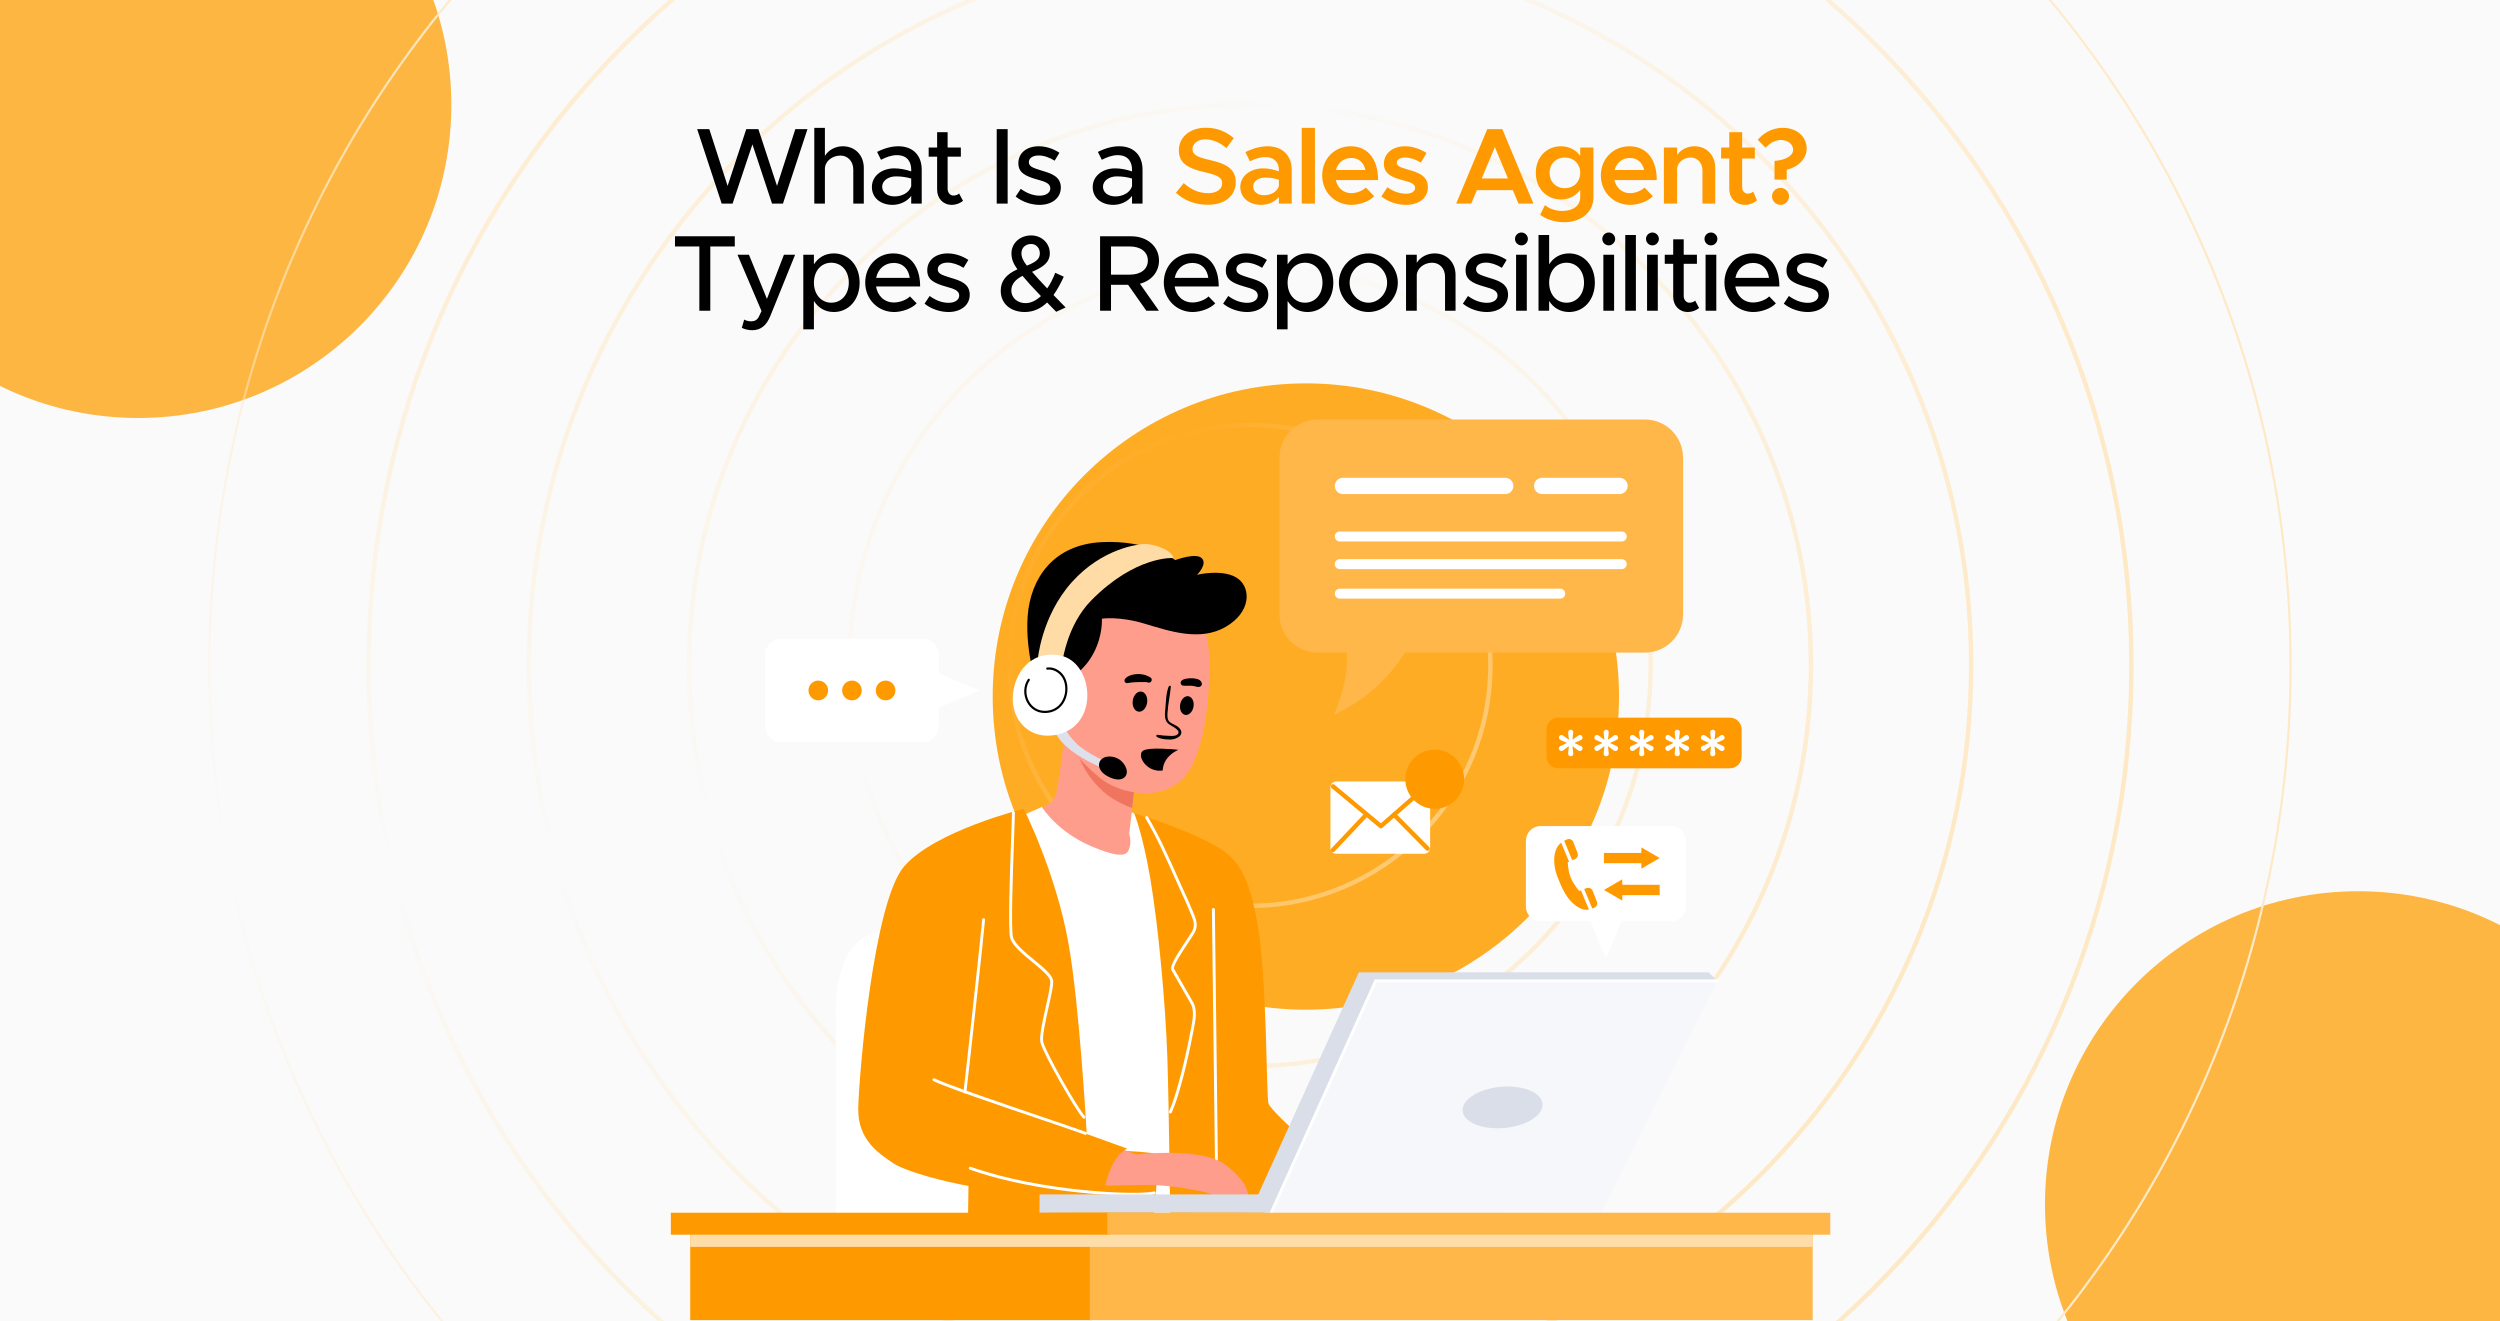
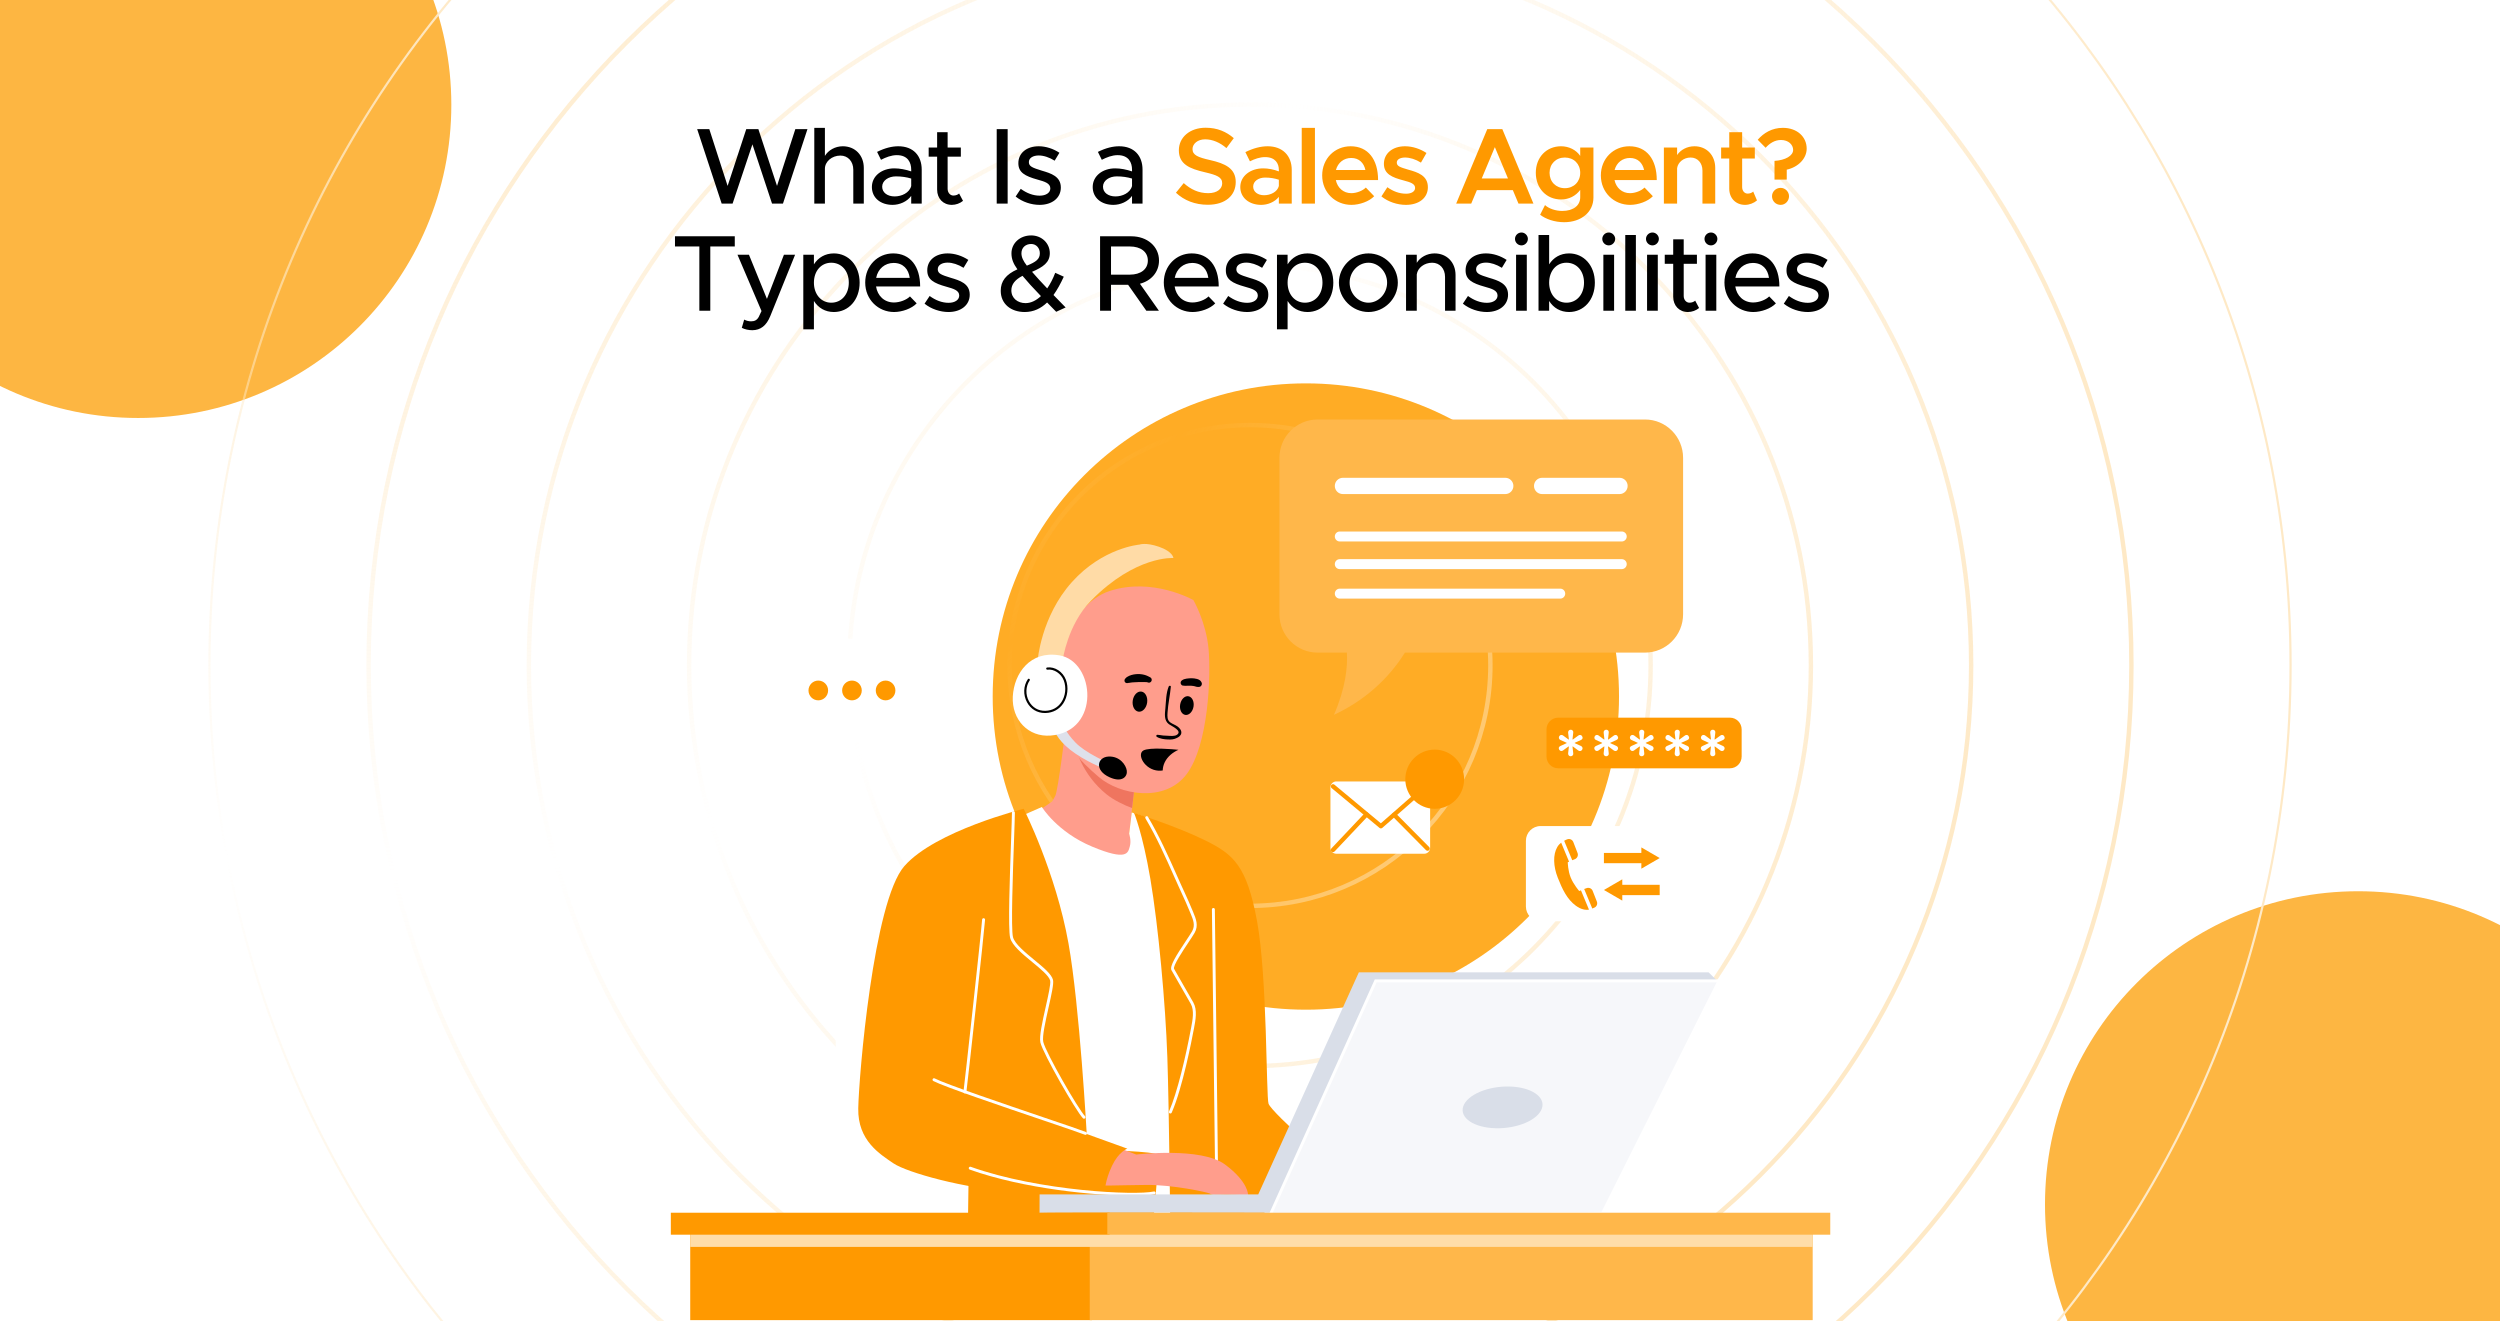
<svg xmlns="http://www.w3.org/2000/svg" width="350" height="185" viewBox="0 0 350 185" fill="none">
  <g clip-path="url(#clip0_2376_2)">
-     <rect width="350" height="185" fill="#FAFAFA" />
    <g filter="url(#filter0_f_2376_2)">
      <circle cx="19.343" cy="14.675" r="43.843" fill="#FDB642" />
    </g>
    <g filter="url(#filter1_f_2376_2)">
      <circle cx="182.819" cy="97.515" r="43.843" fill="#FFAC25" />
    </g>
    <g filter="url(#filter2_f_2376_2)">
      <circle cx="330.142" cy="168.617" r="43.843" fill="#FDB642" />
    </g>
    <path d="M175 -52.514C255.456 -52.514 320.679 12.709 320.679 93.165C320.679 173.621 255.456 238.845 175 238.845C94.543 238.845 29.321 173.621 29.321 93.165C29.321 12.709 94.544 -52.514 175 -52.514ZM298.243 93.165C298.243 161.23 243.065 216.408 175 216.408C106.935 216.408 51.757 161.23 51.757 93.165C51.757 25.1 106.935 -30.078 175 -30.078C243.065 -30.078 298.243 25.1 298.243 93.165ZM275.807 93.165C275.807 148.839 230.674 193.973 175 193.973C119.326 193.972 74.193 148.839 74.193 93.165C74.193 37.491 119.326 -7.641 175 -7.642C230.674 -7.642 275.807 37.491 275.807 93.165ZM253.372 93.165C253.372 136.448 218.283 171.537 175 171.537C131.717 171.537 96.629 136.448 96.629 93.165C96.629 49.882 131.717 14.794 175 14.794C218.283 14.794 253.372 49.882 253.372 93.165ZM230.935 93.165C230.935 124.057 205.892 149.101 175 149.101C144.108 149.1 119.064 124.057 119.064 93.165C119.064 62.273 144.108 37.23 175 37.23C205.892 37.23 230.935 62.273 230.935 93.165ZM208.5 93.165C208.5 111.666 193.501 126.665 175 126.665C156.499 126.665 141.501 111.666 141.501 93.165C141.501 74.664 156.499 59.666 175 59.666C193.501 59.666 208.499 74.664 208.5 93.165ZM208.808 93.165C208.808 74.493 193.671 59.357 175 59.357C156.328 59.358 141.192 74.493 141.192 93.165C141.192 111.837 156.328 126.973 175 126.974C193.671 126.974 208.808 111.837 208.808 93.165ZM231.244 93.165C231.244 62.102 206.062 36.921 175 36.921C143.937 36.921 118.756 62.102 118.755 93.165C118.755 124.228 143.937 149.409 175 149.409C206.062 149.409 231.244 124.228 231.244 93.165ZM253.68 93.165C253.68 49.711 218.453 14.485 175 14.485C131.546 14.486 96.32 49.712 96.32 93.165C96.32 136.619 131.546 171.846 175 171.846C218.453 171.846 253.68 136.619 253.68 93.165ZM276.116 93.165C276.116 37.32 230.844 -7.95 175 -7.95C119.155 -7.95 73.885 37.321 73.884 93.165C73.884 149.01 119.155 194.281 175 194.281C230.844 194.281 276.116 149.01 276.116 93.165ZM298.551 93.165C298.551 24.929 243.235 -30.387 175 -30.387C106.764 -30.387 51.448 24.93 51.448 93.165C51.448 161.401 106.764 216.717 175 216.717C243.235 216.717 298.551 161.401 298.551 93.165Z" stroke="url(#paint0_radial_2376_2)" stroke-width="0.309" />
    <path d="M101.032 28.5L97.604 18.081H99.303L101.866 26.028L104.475 18.081H106.173L108.782 26.028L111.345 18.081H113.044L109.616 28.5H108.084L105.339 20.204L102.564 28.5H101.032ZM117.989 20.477C119.718 20.477 120.932 21.736 120.932 23.51V28.5H119.461V23.768C119.461 22.6 118.717 21.781 117.656 21.781C116.473 21.781 115.487 22.615 115.487 23.631V28.5H114.001V17.898H115.487V21.827C115.957 21.038 116.913 20.477 117.989 20.477ZM125.764 20.477C127.873 20.477 129.04 21.811 129.04 23.753V28.5H127.569V27.423C126.993 28.242 125.916 28.682 124.961 28.682C123.292 28.682 122.064 27.711 122.064 26.18C122.064 24.617 123.474 23.571 125.203 23.571C125.977 23.571 126.811 23.738 127.569 23.995V23.753C127.569 22.767 127.114 21.721 125.552 21.721C124.779 21.721 124.02 22.024 123.338 22.373L122.792 21.265C123.914 20.704 124.9 20.477 125.764 20.477ZM125.249 27.499C126.219 27.499 127.311 27.014 127.569 26.043V24.997C126.932 24.799 126.204 24.693 125.431 24.693C124.384 24.693 123.505 25.285 123.505 26.134C123.505 26.983 124.263 27.499 125.249 27.499ZM134.276 27.09L134.822 28.121C134.397 28.47 133.821 28.682 133.259 28.682C132.046 28.682 131.197 27.802 131.197 26.544V21.933H130.014V20.659H131.197V18.505H132.668V20.659H134.518V21.933H132.668V26.437C132.668 26.983 133.032 27.378 133.472 27.378C133.805 27.378 134.109 27.256 134.276 27.09ZM139.539 28.5V18.081H141.071V28.5H139.539ZM145.544 28.682C144.391 28.682 143.132 28.273 142.192 27.514L142.905 26.437C143.739 27.044 144.634 27.393 145.559 27.393C146.439 27.393 147.045 26.983 147.045 26.377C147.045 25.649 146.242 25.421 145.271 25.148C143.466 24.648 142.571 24.132 142.571 22.858C142.556 21.417 143.754 20.477 145.423 20.477C146.439 20.477 147.47 20.826 148.319 21.387L147.652 22.494C146.894 22.024 146.105 21.766 145.423 21.766C144.649 21.766 144.042 22.1 144.042 22.691C144.042 23.298 144.528 23.48 145.847 23.889C147.136 24.268 148.517 24.693 148.517 26.255C148.517 27.742 147.258 28.682 145.544 28.682ZM156.679 20.477C158.787 20.477 159.955 21.811 159.955 23.753V28.5H158.484V27.423C157.907 28.242 156.831 28.682 155.875 28.682C154.207 28.682 152.978 27.711 152.978 26.18C152.978 24.617 154.389 23.571 156.118 23.571C156.891 23.571 157.725 23.738 158.484 23.995V23.753C158.484 22.767 158.029 21.721 156.467 21.721C155.693 21.721 154.935 22.024 154.252 22.373L153.706 21.265C154.829 20.704 155.814 20.477 156.679 20.477ZM156.163 27.499C157.134 27.499 158.226 27.014 158.484 26.043V24.997C157.847 24.799 157.119 24.693 156.345 24.693C155.299 24.693 154.419 25.285 154.419 26.134C154.419 26.983 155.177 27.499 156.163 27.499ZM97.909 43.5V34.506H94.497V33.081H102.869V34.506H99.441V43.5H97.909ZM105.338 46.23C104.807 46.23 104.261 46.109 103.852 45.896L104.186 44.744C104.489 44.91 104.838 44.986 105.141 44.986C105.626 44.986 105.96 44.835 106.218 44.38L106.612 43.545L103.245 35.659H104.853L107.371 41.847L109.752 35.659H111.314L107.856 44.213C107.295 45.623 106.461 46.215 105.338 46.23ZM116.739 35.477C118.802 35.477 120.349 37.175 120.349 39.572C120.349 41.983 118.802 43.682 116.739 43.682C115.526 43.682 114.555 43.106 113.948 42.135V46.109H112.462V35.659H113.948V37.009C114.555 36.053 115.526 35.477 116.739 35.477ZM116.375 42.378C117.816 42.378 118.832 41.21 118.832 39.572C118.832 37.934 117.816 36.781 116.375 36.781C114.965 36.781 113.948 37.934 113.948 39.572C113.948 41.21 114.965 42.378 116.375 42.378ZM125.149 42.347C125.968 42.347 126.924 41.983 127.394 41.498L128.334 42.469C127.637 43.212 126.272 43.682 125.165 43.682C122.981 43.682 121.13 41.968 121.13 39.557C121.13 37.206 122.874 35.477 125.043 35.477C127.44 35.477 128.82 37.297 128.82 40.103H122.647C122.844 41.407 123.8 42.347 125.149 42.347ZM125.104 36.812C123.891 36.812 122.905 37.63 122.662 38.904H127.364C127.197 37.691 126.454 36.812 125.104 36.812ZM132.79 43.682C131.637 43.682 130.378 43.273 129.438 42.514L130.151 41.437C130.985 42.044 131.88 42.393 132.805 42.393C133.684 42.393 134.291 41.983 134.291 41.377C134.291 40.649 133.487 40.421 132.517 40.148C130.712 39.648 129.817 39.132 129.817 37.858C129.802 36.417 131 35.477 132.668 35.477C133.684 35.477 134.716 35.826 135.565 36.387L134.898 37.494C134.139 37.024 133.351 36.766 132.668 36.766C131.895 36.766 131.288 37.1 131.288 37.691C131.288 38.298 131.773 38.48 133.093 38.889C134.382 39.269 135.762 39.693 135.762 41.255C135.762 42.742 134.503 43.682 132.79 43.682ZM149.188 43.045L147.868 43.652C147.398 43.181 146.973 42.742 146.594 42.347C145.73 43.181 144.713 43.682 143.455 43.682C141.544 43.682 140.103 42.56 140.103 40.709C140.103 39.359 140.831 38.419 142.438 37.706C141.847 36.887 141.604 36.235 141.604 35.462C141.604 34.066 142.772 32.959 144.365 32.959C145.851 32.959 146.973 34.066 146.973 35.447C146.973 36.751 146.033 37.388 144.486 38.055C145.108 38.768 145.76 39.496 146.609 40.376C147.049 39.739 147.428 38.995 147.732 38.192L148.93 38.738C148.49 39.693 148.02 40.558 147.489 41.301L149.188 43.045ZM144.365 34.157C143.591 34.157 143 34.658 143 35.462C143 35.992 143.242 36.523 143.758 37.191C145.047 36.675 145.578 36.266 145.578 35.462C145.578 34.734 145.077 34.157 144.365 34.157ZM143.576 42.438C144.349 42.438 145.077 42.059 145.73 41.453C144.577 40.254 143.803 39.405 143.151 38.616C142.15 39.132 141.589 39.784 141.589 40.649C141.589 41.771 142.499 42.438 143.576 42.438ZM162.261 36.478C162.261 38.086 161.169 39.314 159.592 39.724L162.246 43.5H160.486L157.938 39.875H155.542V43.5H154.01V33.081H158.393C160.593 33.081 162.261 34.491 162.261 36.478ZM155.542 34.506V38.45H158.181C159.683 38.45 160.699 37.706 160.699 36.478C160.699 35.249 159.683 34.506 158.181 34.506H155.542ZM166.95 42.347C167.769 42.347 168.725 41.983 169.195 41.498L170.135 42.469C169.438 43.212 168.073 43.682 166.965 43.682C164.781 43.682 162.931 41.968 162.931 39.557C162.931 37.206 164.675 35.477 166.844 35.477C169.24 35.477 170.621 37.297 170.621 40.103H164.448C164.645 41.407 165.6 42.347 166.95 42.347ZM166.905 36.812C165.691 36.812 164.706 37.63 164.463 38.904H169.165C168.998 37.691 168.255 36.812 166.905 36.812ZM174.59 43.682C173.438 43.682 172.179 43.273 171.239 42.514L171.951 41.437C172.786 42.044 173.68 42.393 174.606 42.393C175.485 42.393 176.092 41.983 176.092 41.377C176.092 40.649 175.288 40.421 174.317 40.148C172.513 39.648 171.618 39.132 171.618 37.858C171.603 36.417 172.801 35.477 174.469 35.477C175.485 35.477 176.517 35.826 177.366 36.387L176.699 37.494C175.94 37.024 175.152 36.766 174.469 36.766C173.696 36.766 173.089 37.1 173.089 37.691C173.089 38.298 173.574 38.48 174.894 38.889C176.183 39.269 177.563 39.693 177.563 41.255C177.563 42.742 176.304 43.682 174.59 43.682ZM183.054 35.477C185.117 35.477 186.664 37.175 186.664 39.572C186.664 41.983 185.117 43.682 183.054 43.682C181.841 43.682 180.87 43.106 180.263 42.135V46.109H178.777V35.659H180.263V37.009C180.87 36.053 181.841 35.477 183.054 35.477ZM182.69 42.378C184.131 42.378 185.147 41.21 185.147 39.572C185.147 37.934 184.131 36.781 182.69 36.781C181.28 36.781 180.263 37.934 180.263 39.572C180.263 41.21 181.28 42.378 182.69 42.378ZM191.586 43.682C189.341 43.682 187.445 41.801 187.445 39.572C187.445 37.342 189.341 35.477 191.586 35.477C193.815 35.477 195.696 37.342 195.696 39.572C195.696 41.801 193.815 43.682 191.586 43.682ZM191.586 42.378C192.996 42.378 194.195 41.104 194.195 39.572C194.195 38.055 192.996 36.781 191.586 36.781C190.145 36.781 188.947 38.055 188.947 39.572C188.947 41.104 190.145 42.378 191.586 42.378ZM200.835 35.477C202.564 35.477 203.777 36.736 203.777 38.51V43.5H202.306V38.768C202.306 37.6 201.563 36.781 200.501 36.781C199.409 36.781 198.469 37.494 198.348 38.419V43.5H196.846V35.659H198.348V36.796C198.818 36.023 199.773 35.477 200.835 35.477ZM208.155 43.682C207.002 43.682 205.743 43.273 204.803 42.514L205.516 41.437C206.35 42.044 207.245 42.393 208.17 42.393C209.05 42.393 209.656 41.983 209.656 41.377C209.656 40.649 208.853 40.421 207.882 40.148C206.077 39.648 205.182 39.132 205.182 37.858C205.167 36.417 206.365 35.477 208.034 35.477C209.05 35.477 210.081 35.826 210.93 36.387L210.263 37.494C209.505 37.024 208.716 36.766 208.034 36.766C207.26 36.766 206.653 37.1 206.653 37.691C206.653 38.298 207.139 38.48 208.458 38.889C209.747 39.269 211.128 39.693 211.128 41.255C211.128 42.742 209.869 43.682 208.155 43.682ZM213.009 34.355C212.493 34.355 212.099 33.93 212.099 33.444C212.099 32.974 212.493 32.55 213.009 32.55C213.494 32.55 213.904 32.974 213.904 33.444C213.904 33.93 213.494 34.355 213.009 34.355ZM212.251 43.5V35.659H213.752V43.5H212.251ZM219.67 35.477C221.733 35.477 223.28 37.175 223.28 39.572C223.28 41.983 221.733 43.682 219.67 43.682C218.457 43.682 217.486 43.106 216.88 42.135V43.5H215.393V32.898H216.88V37.009C217.486 36.053 218.457 35.477 219.67 35.477ZM219.306 42.378C220.747 42.378 221.763 41.21 221.763 39.572C221.763 37.934 220.747 36.781 219.306 36.781C217.896 36.781 216.88 37.934 216.88 39.572C216.88 41.21 217.896 42.378 219.306 42.378ZM225.229 34.355C224.714 34.355 224.319 33.93 224.319 33.444C224.319 32.974 224.714 32.55 225.229 32.55C225.715 32.55 226.124 32.974 226.124 33.444C226.124 33.93 225.715 34.355 225.229 34.355ZM224.471 43.5V35.659H225.973V43.5H224.471ZM227.538 43.5V32.898H229.024V43.5H227.538ZM231.348 34.355C230.832 34.355 230.438 33.93 230.438 33.444C230.438 32.974 230.832 32.55 231.348 32.55C231.833 32.55 232.242 32.974 232.242 33.444C232.242 33.93 231.833 34.355 231.348 34.355ZM230.589 43.5V35.659H232.091V43.5H230.589ZM237.326 42.09L237.872 43.121C237.448 43.47 236.871 43.682 236.31 43.682C235.097 43.682 234.248 42.802 234.248 41.544V36.933H233.065V35.659H234.248V33.505H235.719V35.659H237.569V36.933H235.719V41.437C235.719 41.983 236.083 42.378 236.523 42.378C236.856 42.378 237.16 42.256 237.326 42.09ZM239.539 34.355C239.024 34.355 238.629 33.93 238.629 33.444C238.629 32.974 239.024 32.55 239.539 32.55C240.025 32.55 240.434 32.974 240.434 33.444C240.434 33.93 240.025 34.355 239.539 34.355ZM238.781 43.5V35.659H240.283V43.5H238.781ZM245.442 42.347C246.261 42.347 247.217 41.983 247.687 41.498L248.627 42.469C247.93 43.212 246.565 43.682 245.458 43.682C243.274 43.682 241.423 41.968 241.423 39.557C241.423 37.206 243.167 35.477 245.336 35.477C247.733 35.477 249.113 37.297 249.113 40.103H242.94C243.137 41.407 244.093 42.347 245.442 42.347ZM245.397 36.812C244.184 36.812 243.198 37.63 242.955 38.904H247.657C247.49 37.691 246.747 36.812 245.397 36.812ZM253.083 43.682C251.93 43.682 250.671 43.273 249.731 42.514L250.444 41.437C251.278 42.044 252.173 42.393 253.098 42.393C253.977 42.393 254.584 41.983 254.584 41.377C254.584 40.649 253.78 40.421 252.81 40.148C251.005 39.648 250.11 39.132 250.11 37.858C250.095 36.417 251.293 35.477 252.961 35.477C253.977 35.477 255.009 35.826 255.858 36.387L255.191 37.494C254.432 37.024 253.644 36.766 252.961 36.766C252.188 36.766 251.581 37.1 251.581 37.691C251.581 38.298 252.066 38.48 253.386 38.889C254.675 39.269 256.055 39.693 256.055 41.255C256.055 42.742 254.796 43.682 253.083 43.682Z" fill="black" />
    <path d="M169.09 28.667C167.3 28.667 165.784 28.06 164.631 26.983L165.723 25.634C166.678 26.498 167.786 27.044 169.151 27.044C170.44 27.044 171.107 26.407 171.107 25.664C171.107 24.799 170.364 24.511 168.696 24.117C166.542 23.616 165.04 22.994 165.04 21.038C165.04 19.218 166.587 17.883 168.787 17.883C170.44 17.883 171.683 18.445 172.73 19.339L171.699 20.735C170.789 19.946 169.742 19.506 168.711 19.506C167.664 19.506 166.951 20.143 166.951 20.871C166.951 21.721 167.725 22.024 169.378 22.403C171.547 22.888 173.003 23.586 173.003 25.482C173.003 27.347 171.577 28.667 169.09 28.667ZM177.477 20.477C179.555 20.477 180.844 21.796 180.844 23.783V28.5H179.039V27.56C178.463 28.288 177.477 28.682 176.567 28.682C174.898 28.682 173.64 27.696 173.64 26.18C173.64 24.633 175.08 23.571 176.84 23.571C177.553 23.571 178.326 23.723 179.039 23.995V23.783C179.039 22.873 178.538 21.994 177.113 21.994C176.37 21.994 175.657 22.251 174.989 22.585L174.352 21.296C175.46 20.75 176.491 20.477 177.477 20.477ZM176.976 27.332C177.871 27.332 178.827 26.877 179.039 26.043V25.163C178.463 24.966 177.81 24.86 177.113 24.86C176.188 24.86 175.444 25.376 175.444 26.119C175.444 26.862 176.097 27.332 176.976 27.332ZM182.241 28.5V17.898H184.091V28.5H182.241ZM189.184 27.044C189.912 27.044 190.777 26.71 191.217 26.255L192.385 27.469C191.702 28.197 190.337 28.682 189.2 28.682C186.955 28.682 185.105 26.968 185.105 24.557C185.105 22.206 186.864 20.477 189.093 20.477C191.52 20.477 192.931 22.312 192.931 25.209H187.016C187.243 26.286 188.062 27.044 189.184 27.044ZM189.169 22.115C188.138 22.115 187.304 22.767 187.031 23.798H191.156C190.944 22.812 190.276 22.115 189.169 22.115ZM196.825 28.682C195.626 28.682 194.337 28.257 193.397 27.499L194.231 26.21C194.989 26.756 195.869 27.12 196.855 27.12C197.598 27.12 198.114 26.801 198.114 26.316C198.114 25.709 197.431 25.512 196.536 25.27C194.838 24.83 193.761 24.344 193.746 22.949C193.746 21.478 194.959 20.477 196.703 20.477C197.78 20.477 198.857 20.856 199.706 21.417L198.933 22.767C198.19 22.297 197.386 22.054 196.703 22.054C196.051 22.054 195.551 22.312 195.551 22.752C195.551 23.252 195.96 23.404 197.158 23.753C198.478 24.117 199.903 24.572 199.903 26.21C199.903 27.711 198.66 28.682 196.825 28.682ZM212.586 28.5L211.797 26.619H206.762L205.973 28.5H203.865L208.218 18.081H210.326L214.679 28.5H212.586ZM207.444 24.981H211.115L209.28 20.598L207.444 24.981ZM221.23 20.659H223.08V27.666C223.08 29.683 221.382 31.109 218.985 31.109C217.636 31.109 216.392 30.669 215.618 30.062L216.301 28.712C216.847 29.213 217.787 29.531 218.712 29.531C220.259 29.531 221.23 28.788 221.23 27.605V26.589C220.608 27.423 219.668 27.924 218.546 27.924C216.513 27.924 215.012 26.377 215.012 24.193C215.012 22.009 216.513 20.477 218.546 20.477C219.653 20.477 220.669 20.992 221.23 21.827V20.659ZM219.076 26.346C220.335 26.346 221.23 25.451 221.23 24.193C221.23 22.949 220.335 22.054 219.076 22.054C217.833 22.054 216.938 22.949 216.938 24.193C216.938 25.451 217.833 26.346 219.076 26.346ZM228.2 27.044C228.928 27.044 229.793 26.71 230.232 26.255L231.4 27.469C230.718 28.197 229.353 28.682 228.215 28.682C225.971 28.682 224.12 26.968 224.12 24.557C224.12 22.206 225.88 20.477 228.109 20.477C230.536 20.477 231.946 22.312 231.946 25.209H226.031C226.259 26.286 227.078 27.044 228.2 27.044ZM228.185 22.115C227.154 22.115 226.319 22.767 226.046 23.798H230.172C229.959 22.812 229.292 22.115 228.185 22.115ZM237.22 20.477C238.934 20.477 240.132 21.736 240.132 23.51V28.5H238.343V23.874C238.343 22.812 237.66 22.054 236.69 22.054C235.719 22.054 234.915 22.706 234.794 23.541V28.5H232.943V20.659H234.794V21.705C235.279 20.977 236.189 20.477 237.22 20.477ZM245.448 26.817L245.978 28.06C245.539 28.439 244.902 28.682 244.31 28.682C243.006 28.682 242.096 27.742 242.096 26.422V22.191H240.958V20.659H242.096V18.505H243.901V20.659H245.675V22.191H243.901V26.195C243.901 26.726 244.234 27.105 244.674 27.105C244.993 27.105 245.281 26.983 245.448 26.817ZM248.431 25.148V22.524C249.963 22.433 251.039 21.796 251.039 20.992C251.039 20.249 250.372 19.597 249.341 19.597C248.461 19.597 247.748 20.067 247.187 20.689L246.08 19.567C246.929 18.596 248.097 17.898 249.599 17.898C251.601 17.898 252.935 19.157 252.935 20.811C252.935 22.175 251.783 23.389 250.145 23.753V25.148H248.431ZM249.295 28.682C248.598 28.682 248.082 28.136 248.082 27.469C248.082 26.847 248.598 26.301 249.295 26.301C249.932 26.301 250.463 26.847 250.463 27.469C250.463 28.136 249.932 28.682 249.295 28.682Z" fill="#FF9900" />
    <path d="M215.678 128.976C214.546 128.976 213.627 128.051 213.627 126.912V117.713C213.627 116.573 214.546 115.648 215.678 115.648H233.976C235.108 115.648 236.027 116.573 236.027 117.713V126.912C236.027 128.051 235.108 128.976 233.976 128.976H227.01L224.827 134.187L222.644 128.976H215.678Z" fill="white" />
    <path d="M224.548 120.846H229.789V121.618L232.357 120.127L229.789 118.637V119.409H224.548V120.846Z" fill="#FF9900" />
    <path d="M232.357 123.873H227.12V123.105L224.548 124.596L227.12 126.086V125.314H232.357V123.873Z" fill="#FF9900" />
    <path d="M221.333 124.649L221.087 124.74C221.087 124.74 220.308 123.848 219.906 122.874C219.5 121.899 219.488 120.714 219.488 120.714L219.668 120.636L218.561 117.969C218.364 118.122 218.176 118.324 218.024 118.58C217.396 119.649 217.458 121.284 218.09 122.882C218.721 124.484 219.394 125.909 220.624 126.804C221.35 127.333 221.973 127.428 222.457 127.349L221.333 124.649Z" fill="#FF9900" />
    <path d="M222.129 124.337L221.784 124.461L222.92 127.195C223.049 127.153 223.162 127.104 223.261 127.046C223.556 126.885 223.683 126.53 223.56 126.216L222.97 124.717C222.838 124.383 222.465 124.214 222.129 124.337Z" fill="#FF9900" />
    <path d="M219.426 117.499C219.287 117.548 219.139 117.619 218.983 117.709L220.115 120.434L220.497 120.278C220.825 120.137 220.985 119.757 220.858 119.423L220.263 117.887C220.132 117.553 219.763 117.379 219.426 117.499Z" fill="#FF9900" />
    <path d="M117.001 172.688V141.936C117.001 141.936 116.661 133.65 120.991 131.259C125.318 128.864 143.559 130.149 143.559 130.149V172.688H117.001Z" fill="white" />
    <path d="M149.259 101.355C149.259 101.355 148.156 110.67 147.729 111.438C147.307 112.206 147.307 112.206 147.307 112.206L145.187 113.659C145.187 113.659 149.259 119.469 154.262 120.406C159.269 121.347 158.847 118.358 158.847 118.358L158.08 116.731L159.101 107.85C159.101 107.85 150.022 103.663 149.259 101.355Z" fill="#FF9D8C" />
    <path d="M142.554 114.43L145.863 112.977C145.863 112.977 147.983 116.478 152.905 118.53C157.826 120.582 157.912 119.385 158.166 118.53C158.42 117.675 158.08 116.734 158.08 116.734L158.445 113.745L160.413 114.405L167.246 170.041L149.681 170.896L142.554 114.43Z" fill="white" />
    <path d="M158.761 113.801C158.761 113.801 159.95 116.563 161.053 123.058C162.156 129.548 163.173 140.481 163.428 148C163.682 155.519 163.85 172.686 163.85 172.686C163.85 172.686 185.741 172.686 185.995 172.686C186.249 172.686 187.779 164.23 187.779 164.23C187.779 164.23 178.105 155.886 177.596 154.519C177.256 153.611 177.428 136.724 175.985 128.949C174.541 121.175 172.675 119.61 168.771 117.674C164.74 115.671 158.761 113.801 158.761 113.801Z" fill="#FF9900" />
    <path d="M170.301 162.898C170.186 162.898 170.096 162.803 170.096 162.691C170.096 162.08 169.985 153.401 169.882 145.007C169.78 136.618 169.669 127.939 169.669 127.324C169.669 127.208 169.764 127.117 169.874 127.117C169.989 127.117 170.079 127.208 170.079 127.324C170.079 127.935 170.19 136.614 170.293 145.003C170.395 153.397 170.506 162.076 170.506 162.691C170.506 162.803 170.411 162.898 170.301 162.898Z" fill="white" />
    <path d="M135.66 160.81L135.492 172.685H161.283C161.283 172.685 162.386 162.606 161.964 161.665C161.537 160.728 135.66 160.81 135.66 160.81Z" fill="#FF9900" />
    <path d="M154.885 111.182C155.935 112.033 157.375 112.718 158.494 113.131L159.101 107.851C159.101 107.851 152.281 104.704 149.968 102.363C150.452 105.022 151.642 108.544 154.885 111.182Z" fill="#EF755F" />
    <path d="M167.078 84.014C167.078 84.014 168.857 87.09 169.198 90.851C169.538 94.608 169.198 104.261 166.143 108.361C163.087 112.461 156.723 111.264 153.84 108.787C151.191 106.516 148.578 104.005 147.902 99.051C147.221 94.096 149.341 84.699 155.365 82.734C161.39 80.768 167.078 84.014 167.078 84.014Z" fill="#FF9D8C" />
    <path d="M174.73 167.318C174.73 167.318 174.431 167.318 173.975 167.306C173.866 167.303 173.75 167.301 173.627 167.301C173.188 167.289 172.655 167.277 172.118 167.26C171.997 167.255 171.877 167.25 171.757 167.248C171.224 167.235 170.768 167.301 170.342 167.277H170.33C170.239 167.272 170.108 167.285 170.001 167.289C169.947 167.294 169.902 167.296 169.866 167.293C169.62 167.248 169.571 167.19 169.304 167.07C168.96 166.913 164.297 165.865 160.504 165.889C156.714 165.906 153.315 166.166 152.761 165.699C152.203 165.225 151.867 160.431 155.103 160.117L159.081 161.637C159.081 161.637 168.164 160.551 171.494 163.024C174.832 165.497 174.73 167.318 174.73 167.318Z" fill="#FF9D8C" />
-     <path d="M179.811 167.278C179.721 167.274 179.589 167.287 179.483 167.291C179.401 167.159 179.229 166.919 179.134 166.82C178.109 165.767 175.632 165.086 174.734 164.867C174.652 164.846 174.599 164.764 174.619 164.681C174.636 164.599 174.722 164.549 174.808 164.566C176.116 164.884 178.892 165.697 179.68 167.031C179.704 167.068 179.77 167.196 179.811 167.278Z" fill="#FF9900" />
    <path d="M181.599 167.256C181.479 167.256 181.358 167.252 181.238 167.244C180.119 165.188 178.289 164.601 176.026 163.866L175.89 163.821C175.813 163.796 175.767 163.71 175.792 163.627C175.821 163.549 175.903 163.499 175.989 163.528L176.12 163.573C178.511 164.345 180.438 164.965 181.599 167.256Z" fill="#FF9900" />
    <path d="M183.457 167.303C183.35 167.303 183.234 167.301 183.108 167.298C182.431 165.862 180.184 163.459 177.211 162.897C177.125 162.885 177.067 162.802 177.084 162.715C177.1 162.633 177.182 162.579 177.26 162.592C180.323 163.174 182.796 165.688 183.457 167.303Z" fill="#FF9900" />
-     <path d="M149.936 94.822C149.936 94.822 151.801 93.922 153.118 91.403C154.434 88.885 154.262 86.618 154.262 86.618C154.262 86.618 156.641 86.234 160.204 87.303C163.768 88.373 168.008 89.822 171.572 87.774C175.136 85.722 175.136 82.436 173.397 81.069C171.449 79.537 167.586 80.47 167.586 80.47C167.586 80.47 169.071 79.017 168.263 78.162C167.459 77.308 164.531 78.418 164.531 78.418C164.531 78.418 160.967 75.557 154.221 75.9C147.475 76.242 144.252 80.982 143.87 86.279C143.489 91.573 145.396 96.87 145.396 96.87L149.936 94.822Z" fill="black" />
    <path d="M163.62 96.108C163.239 97.053 163.247 98.156 163.153 99.163C163.079 99.948 162.936 100.86 163.649 101.389C163.99 101.641 165.597 102.322 164.769 102.875C164.453 103.086 163.924 103.028 163.567 103.011C163.318 103 163.07 102.987 162.821 102.97C162.554 102.95 162.292 102.871 162.029 102.867C161.869 102.867 161.824 103.078 161.951 103.156C162.378 103.428 163.005 103.511 163.506 103.528C164.006 103.548 164.342 103.528 164.793 103.3C165.068 103.164 165.339 102.966 165.384 102.636C165.433 102.264 165.154 101.93 164.875 101.723C164.555 101.484 164.162 101.372 163.838 101.137C163.387 100.815 163.424 100.27 163.456 99.762C163.53 98.548 163.809 97.355 163.916 96.145C163.932 95.963 163.678 95.963 163.62 96.108Z" fill="black" />
    <path d="M167.09 98.945C166.963 99.668 166.442 100.176 165.929 100.085C165.413 99.994 165.097 99.333 165.224 98.615C165.351 97.896 165.872 97.385 166.385 97.475C166.901 97.57 167.217 98.227 167.09 98.945Z" fill="black" />
    <path d="M160.598 98.377C160.483 99.153 159.938 99.719 159.384 99.632C158.826 99.55 158.47 98.852 158.584 98.076C158.699 97.299 159.245 96.738 159.798 96.821C160.356 96.903 160.713 97.601 160.598 98.377Z" fill="black" />
    <path d="M165.577 95.981C165.974 96.047 166.376 95.977 166.774 96.006C166.87 96.014 166.965 96.024 167.061 96.035C167.131 96.043 166.934 96.018 167.028 96.031C167.05 96.036 167.071 96.04 167.09 96.043C167.142 96.051 167.192 96.061 167.242 96.072C167.324 96.1 167.407 96.124 167.492 96.146C167.57 96.163 167.656 96.179 167.734 96.179C167.777 96.171 167.821 96.164 167.865 96.159C167.838 96.164 167.81 96.17 167.783 96.175C167.783 96.183 167.931 96.159 167.947 96.159C168.172 96.105 168.312 95.837 168.25 95.618C168.231 95.555 168.203 95.497 168.164 95.445C168.148 95.422 168.13 95.4 168.111 95.378C168.127 95.395 168.144 95.413 168.16 95.432C168.144 95.407 168.126 95.384 168.107 95.362C168.085 95.323 168.055 95.293 168.017 95.271C167.984 95.246 167.951 95.222 167.918 95.197C167.816 95.122 167.676 95.081 167.553 95.048C167.313 94.987 167.069 94.956 166.823 94.953C166.58 94.956 166.339 94.975 166.101 95.011C165.888 95.04 165.654 95.114 165.482 95.242C165.351 95.341 165.269 95.469 165.29 95.643C165.31 95.787 165.425 95.952 165.577 95.981Z" fill="black" />
    <path d="M161.053 94.836C160.999 94.803 160.942 94.774 160.885 94.75C160.84 94.729 160.709 94.659 160.807 94.713C160.772 94.693 160.735 94.674 160.696 94.655C160.532 94.575 160.362 94.513 160.184 94.469C159.798 94.37 159.392 94.345 158.995 94.386C158.568 94.432 158.183 94.535 157.818 94.758C157.763 94.788 157.712 94.824 157.666 94.865C157.638 94.901 157.611 94.938 157.584 94.977C157.592 94.963 157.599 94.951 157.604 94.94C157.494 95.018 157.428 95.15 157.428 95.286C157.428 95.418 157.498 95.53 157.613 95.596C157.752 95.67 157.883 95.633 158.023 95.596C157.952 95.596 157.88 95.596 157.809 95.596C157.928 95.617 158.01 95.621 158.129 95.596C158.133 95.592 158.244 95.567 158.17 95.579C158.105 95.596 158.285 95.567 158.306 95.563C158.33 95.559 158.457 95.546 158.322 95.563C158.347 95.56 158.371 95.556 158.396 95.551C158.461 95.542 158.526 95.535 158.589 95.53C158.867 95.511 159.148 95.497 159.429 95.489C159.692 95.478 159.954 95.478 160.217 95.489C160.326 95.494 160.437 95.498 160.549 95.501C160.61 95.501 160.586 95.509 160.541 95.497C160.565 95.502 160.588 95.508 160.61 95.513C160.657 95.527 160.703 95.542 160.75 95.559C160.93 95.629 161.148 95.497 161.213 95.332C161.287 95.15 161.225 94.94 161.053 94.836Z" fill="black" />
    <path d="M163.067 106.709C163.456 105.921 164.166 105.343 164.982 104.971C164.273 104.897 160.918 104.587 160.069 105.07C159.122 105.611 160.245 107.791 162.206 107.898C162.411 107.907 162.602 107.896 162.78 107.865C162.796 107.469 162.886 107.077 163.067 106.709Z" fill="black" />
    <path d="M147.561 102.128C147.561 102.128 147.902 103.449 149.854 104.989C151.802 106.525 154.631 107.648 154.631 107.648L154.857 106.653C154.857 106.653 151.929 105.373 150.571 103.961C149.214 102.553 149.046 101.785 149.046 101.785L147.561 102.128Z" fill="#DEE1EB" />
    <path d="M155.197 105.917C156.768 105.843 157.645 107.094 157.752 107.899C157.863 108.708 157.108 109.617 155.345 108.82C153.151 107.829 153.627 105.987 155.197 105.917Z" fill="black" />
    <path d="M148.791 92.347C148.791 92.347 149.468 87.437 152.736 84.101C158.974 77.739 164.277 78.123 164.277 78.123C164.277 78.123 164.231 77.227 162.238 76.541C160.368 75.901 159.524 76.244 159.524 76.244C159.524 76.244 154.389 76.669 150.063 81.496C145.736 86.323 145.269 92.475 145.269 92.475L148.791 92.347Z" fill="#FFDBA6" />
    <path d="M148.324 91.749C144.239 91.051 141.959 94.267 141.791 97.513C141.623 100.762 143.965 103.227 147.094 102.979C154.135 102.426 153.331 92.603 148.324 91.749Z" fill="white" />
    <path d="M146.29 99.823C145.211 99.823 144.301 99.278 143.78 98.316C143.222 97.288 143.267 96.02 143.899 95.091C143.948 95.021 144.042 95 144.112 95.05C144.182 95.095 144.202 95.194 144.153 95.264C143.587 96.103 143.546 97.242 144.051 98.171C144.526 99.051 145.371 99.55 146.368 99.513C147.303 99.488 148.094 99.059 148.594 98.303C149.169 97.44 149.304 96.251 148.931 95.269C148.566 94.298 147.561 93.634 146.642 93.753C146.56 93.766 146.483 93.708 146.47 93.621C146.462 93.534 146.519 93.46 146.601 93.448C147.672 93.303 148.8 94.038 149.222 95.161C149.624 96.231 149.48 97.531 148.853 98.477C148.291 99.315 147.413 99.794 146.376 99.823C146.349 99.823 146.32 99.823 146.29 99.823Z" fill="black" />
    <path d="M143.317 113.23C143.317 113.23 130.932 116.306 126.605 121.261C122.275 126.216 120.241 150.646 120.155 155.175C120.068 159.701 123.21 161.583 125.076 162.863C126.942 164.143 135.172 166.451 141.791 166.794C148.41 167.132 154.689 166.794 154.689 166.794C154.689 166.794 154.668 165.341 155.685 163.206C156.628 161.224 157.826 160.811 157.826 160.811L152.142 158.763C152.142 158.763 151.145 140.803 149.595 132.112C147.815 122.116 143.317 113.23 143.317 113.23Z" fill="#FF9900" />
    <path d="M163.85 155.892C163.823 155.892 163.795 155.887 163.768 155.876C163.666 155.826 163.616 155.707 163.666 155.603C164.826 152.965 166.028 147.792 166.704 144.158L166.762 143.865C166.967 142.796 167.221 141.466 166.713 140.55C166.45 140.083 165.864 139.067 165.302 138.093C164.715 137.081 164.166 136.123 164.01 135.839C163.711 135.281 164.654 133.791 166.015 131.747C166.38 131.194 166.7 130.719 166.885 130.397C167.373 129.55 167.049 128.774 166.676 127.878L166.544 127.569C166.208 126.73 165.823 125.892 165.449 125.079C165.296 124.746 165.145 124.413 164.994 124.08C164.795 123.639 164.594 123.191 164.391 122.734C163.194 120.046 161.955 117.263 160.364 114.575C160.307 114.476 160.34 114.348 160.438 114.29C160.537 114.232 160.66 114.265 160.717 114.364C162.316 117.073 163.563 119.864 164.765 122.568C164.967 123.023 165.168 123.47 165.367 123.91C165.518 124.243 165.67 124.575 165.823 124.905C166.196 125.723 166.581 126.565 166.926 127.412L167.053 127.717C167.434 128.634 167.828 129.579 167.242 130.603C167.049 130.938 166.729 131.417 166.356 131.978C165.646 133.043 164.166 135.261 164.371 135.64C164.523 135.921 165.072 136.875 165.655 137.886C166.22 138.865 166.811 139.881 167.069 140.351C167.652 141.4 167.381 142.808 167.164 143.943L167.106 144.233C166.86 145.558 165.552 152.329 164.039 155.769C164.006 155.847 163.928 155.892 163.85 155.892Z" fill="white" />
    <path d="M151.76 156.621C151.706 156.621 151.658 156.6 151.617 156.559C150.649 155.581 146.003 147.476 145.654 145.952C145.465 145.118 145.941 143 146.401 140.952C146.757 139.367 147.126 137.727 147.024 137.286C146.864 136.621 145.675 135.642 144.526 134.697C143.136 133.553 141.701 132.372 141.422 131.307C141.106 130.097 141.377 122.529 141.557 117.517C141.619 115.717 141.672 114.296 141.672 113.788C141.672 113.673 141.762 113.582 141.877 113.582C141.988 113.582 142.082 113.673 142.082 113.788C142.082 114.3 142.029 115.729 141.967 117.533C141.799 122.215 141.52 130.052 141.82 131.204C142.066 132.137 143.509 133.326 144.785 134.379C146.044 135.411 147.233 136.39 147.422 137.187C147.549 137.723 147.2 139.263 146.802 141.043C146.372 142.955 145.888 145.114 146.056 145.861C146.396 147.352 150.961 155.308 151.908 156.27C151.986 156.349 151.986 156.481 151.904 156.559C151.863 156.6 151.815 156.621 151.76 156.621Z" fill="white" />
    <path d="M135.09 153.073C135.079 153.073 135.07 153.073 135.061 153.073C134.947 153.057 134.869 152.954 134.885 152.838C135.037 151.764 137.391 130.377 137.497 128.738C137.506 128.626 137.604 128.536 137.715 128.548C137.83 128.556 137.916 128.651 137.908 128.767C137.797 130.406 135.443 151.822 135.291 152.896C135.279 152.999 135.189 153.073 135.09 153.073Z" fill="white" />
    <path d="M151.974 158.884C151.946 158.884 151.92 158.878 151.896 158.867C151.375 158.656 149.07 157.872 146.154 156.881C140.265 154.883 132.199 152.145 130.665 151.344C130.567 151.291 130.526 151.167 130.579 151.064C130.632 150.964 130.755 150.923 130.854 150.977C132.359 151.765 140.741 154.61 146.282 156.493C149.206 157.484 151.518 158.268 152.052 158.487C152.154 158.528 152.203 158.648 152.162 158.756C152.13 158.834 152.052 158.884 151.974 158.884Z" fill="white" />
    <path d="M158.621 167.402C153.442 167.402 143.395 166.46 135.763 163.743C135.656 163.702 135.599 163.586 135.636 163.479C135.677 163.372 135.791 163.314 135.898 163.351C145.539 166.786 159.027 167.373 161.537 166.807C161.648 166.782 161.759 166.852 161.783 166.96C161.808 167.071 161.738 167.183 161.627 167.207C161.082 167.331 160.032 167.402 158.621 167.402Z" fill="white" />
    <path d="M240.427 137.322L224.208 169.667L176.92 170.01L191.511 136.863L240.427 137.322Z" fill="#F6F7FA" />
    <path d="M145.535 169.808L145.543 167.219H176.153L190.24 136.125H239.197L240.427 137.322H192.602L177.966 169.783C177.966 169.783 145.535 169.721 145.535 169.808Z" fill="#D9DEE8" />
    <path d="M215.87 155.172C215.337 156.787 212.438 158.03 209.395 157.955C206.352 157.877 204.318 156.51 204.851 154.896C205.388 153.281 208.288 152.034 211.331 152.113C214.37 152.187 216.404 153.558 215.87 155.172Z" fill="#D9DEE8" />
    <path d="M177.966 169.991C177.935 169.991 177.907 169.984 177.879 169.97C177.777 169.925 177.732 169.801 177.777 169.698L192.466 137.117H240.427C240.538 137.117 240.632 137.208 240.632 137.324C240.632 137.435 240.538 137.53 240.427 137.53H192.733L178.15 169.871C178.117 169.946 178.043 169.991 177.966 169.991Z" fill="white" />
    <path d="M152.884 184.818H96.632V172.262H152.884V184.818Z" fill="#FF9900" />
    <path d="M253.776 184.818H152.564V172.262H253.776V184.818Z" fill="#FFB74A" />
    <g style="mix-blend-mode:multiply">
      <path d="M152.884 172.262H152.564H96.632V174.566H152.564H152.884H253.776V172.262H152.884Z" fill="#FFDDA9" />
    </g>
    <path d="M155.345 172.857H93.917V169.781H155.345V172.857Z" fill="#FF9900" />
    <path d="M256.236 172.857H155.025V169.781H256.236V172.857Z" fill="#FFB74A" />
    <path d="M129.201 103.897H109.344C108.114 103.897 107.118 102.894 107.118 101.655V91.676C107.118 90.437 108.114 89.434 109.344 89.434H129.201C130.432 89.434 131.424 90.437 131.424 91.676V101.655C131.424 102.894 130.432 103.897 129.201 103.897Z" fill="white" />
    <path d="M137.087 96.663L129.628 93.496V99.834L137.087 96.663Z" fill="white" />
    <path d="M115.935 96.664C115.935 97.428 115.32 98.048 114.561 98.048C113.802 98.048 113.187 97.428 113.187 96.664C113.187 95.901 113.802 95.281 114.561 95.281C115.32 95.281 115.935 95.901 115.935 96.664Z" fill="#FF9900" />
    <path d="M120.647 96.664C120.647 97.428 120.031 98.048 119.273 98.048C118.514 98.048 117.899 97.428 117.899 96.664C117.899 95.901 118.514 95.281 119.273 95.281C120.031 95.281 120.647 95.901 120.647 96.664Z" fill="#FF9900" />
    <path d="M125.355 96.664C125.355 97.428 124.739 98.048 123.981 98.048C123.222 98.048 122.607 97.428 122.607 96.664C122.607 95.901 123.222 95.281 123.981 95.281C124.739 95.281 125.355 95.901 125.355 96.664Z" fill="#FF9900" />
    <path d="M230.302 58.73H184.453C181.513 58.73 179.122 61.133 179.122 64.098V85.997C179.122 88.962 181.513 91.365 184.453 91.365H188.566C188.681 93.347 188.398 96.303 186.75 100.077C192.048 97.616 195.099 93.925 196.69 91.365H230.302C233.246 91.365 235.633 88.962 235.633 85.997V64.098C235.633 61.133 233.246 58.73 230.302 58.73Z" fill="#FFB74A" />
    <path d="M210.744 69.17H188.005C187.381 69.17 186.873 68.658 186.873 68.03C186.873 67.403 187.381 66.891 188.005 66.891H210.744C211.368 66.891 211.876 67.403 211.876 68.03C211.876 68.658 211.368 69.17 210.744 69.17Z" fill="white" />
    <path d="M227.05 75.806H187.566C187.184 75.806 186.873 75.492 186.873 75.108C186.873 74.72 187.184 74.41 187.566 74.41H227.05C227.431 74.41 227.743 74.72 227.743 75.108C227.743 75.492 227.431 75.806 227.05 75.806Z" fill="white" />
    <path d="M227.05 79.677H187.566C187.184 79.677 186.873 79.363 186.873 78.979C186.873 78.591 187.184 78.281 187.566 78.281H227.05C227.431 78.281 227.743 78.591 227.743 78.979C227.743 79.363 227.431 79.677 227.05 79.677Z" fill="white" />
    <path d="M218.438 83.806H187.566C187.184 83.806 186.873 83.492 186.873 83.108C186.873 82.72 187.184 82.41 187.566 82.41H218.438C218.819 82.41 219.131 82.72 219.131 83.108C219.131 83.492 218.819 83.806 218.438 83.806Z" fill="white" />
    <path d="M226.738 69.17H215.891C215.268 69.17 214.759 68.658 214.759 68.03C214.759 67.403 215.268 66.891 215.891 66.891H226.738C227.361 66.891 227.87 67.403 227.87 68.03C227.87 68.658 227.361 69.17 226.738 69.17Z" fill="white" />
    <path d="M199.397 119.522H187.082C186.631 119.522 186.262 119.155 186.262 118.696V110.228C186.262 109.77 186.631 109.402 187.082 109.402H199.397C199.852 109.402 200.217 109.77 200.217 110.228V118.696C200.217 119.155 199.852 119.522 199.397 119.522Z" fill="white" />
    <path d="M193.323 115.976C193.252 115.976 193.188 115.953 193.131 115.906L186.426 110.332C186.294 110.221 186.278 110.027 186.385 109.895C186.495 109.763 186.688 109.746 186.819 109.853L193.319 115.262L199.655 109.709C199.782 109.597 199.979 109.61 200.09 109.738C200.201 109.87 200.188 110.064 200.061 110.175L193.529 115.898C193.468 115.95 193.4 115.976 193.323 115.976Z" fill="#FF9900" />
    <path d="M186.623 119.294C186.543 119.294 186.472 119.267 186.409 119.211C186.286 119.092 186.282 118.898 186.401 118.774L191.089 113.811C191.203 113.687 191.4 113.683 191.523 113.799C191.646 113.918 191.65 114.112 191.531 114.236L186.844 119.199C186.781 119.262 186.707 119.294 186.623 119.294Z" fill="#FF9900" />
    <path d="M199.86 119.11C199.778 119.11 199.705 119.079 199.639 119.019L194.972 114.308C194.853 114.184 194.853 113.99 194.972 113.87C195.091 113.746 195.288 113.746 195.407 113.87L200.078 118.581C200.197 118.705 200.197 118.899 200.074 119.023C200.011 119.081 199.94 119.11 199.86 119.11Z" fill="#FF9900" />
    <path d="M204.974 109.091C204.974 111.378 203.133 113.232 200.857 113.232C198.585 113.232 196.744 111.378 196.744 109.091C196.744 106.803 198.585 104.945 200.857 104.945C203.133 104.945 204.974 106.803 204.974 109.091Z" fill="#FF9900" />
    <path d="M242.19 107.562H218.151C217.244 107.562 216.51 106.823 216.51 105.91V102.124C216.51 101.212 217.244 100.473 218.151 100.473H242.19C243.097 100.473 243.831 101.212 243.831 102.124V105.91C243.831 106.823 243.097 107.562 242.19 107.562Z" fill="#FF9900" />
    <path d="M219.885 105.876C219.776 105.876 219.69 105.838 219.627 105.761C219.561 105.683 219.531 105.587 219.537 105.471L219.643 104.551C219.652 104.529 219.648 104.514 219.631 104.505C219.615 104.497 219.596 104.501 219.574 104.518L218.823 105.063C218.73 105.132 218.635 105.156 218.536 105.137C218.435 105.118 218.353 105.059 218.29 104.96C218.222 104.836 218.21 104.727 218.253 104.633C218.294 104.54 218.365 104.474 218.467 104.435L219.307 104.051C219.332 104.046 219.344 104.035 219.344 104.018C219.344 104.002 219.332 103.989 219.307 103.981L218.467 103.601C218.357 103.554 218.287 103.48 218.257 103.378C218.227 103.279 218.238 103.179 218.29 103.077C218.353 102.975 218.435 102.914 218.536 102.895C218.635 102.876 218.73 102.898 218.823 102.961L219.574 103.519C219.596 103.532 219.615 103.536 219.631 103.531C219.648 103.523 219.652 103.506 219.643 103.481L219.537 102.565C219.531 102.449 219.563 102.353 219.631 102.276C219.7 102.199 219.792 102.16 219.91 102.16C220.017 102.16 220.104 102.199 220.173 102.276C220.244 102.353 220.271 102.449 220.255 102.565L220.152 103.481C220.144 103.506 220.147 103.523 220.16 103.531C220.177 103.536 220.197 103.532 220.222 103.519L220.968 102.974C221.061 102.902 221.159 102.876 221.263 102.895C221.367 102.914 221.447 102.975 221.501 103.077C221.57 103.201 221.583 103.309 221.542 103.403C221.498 103.494 221.427 103.56 221.329 103.601L220.484 103.981C220.462 103.989 220.451 104.002 220.451 104.018C220.451 104.035 220.462 104.046 220.484 104.051L221.329 104.435C221.436 104.482 221.507 104.556 221.542 104.658C221.575 104.757 221.561 104.858 221.501 104.96C221.447 105.059 221.367 105.118 221.263 105.137C221.159 105.156 221.061 105.136 220.968 105.075L220.222 104.518C220.197 104.501 220.177 104.497 220.16 104.505C220.147 104.514 220.144 104.529 220.152 104.551L220.255 105.471C220.271 105.587 220.242 105.683 220.168 105.761C220.095 105.838 220 105.876 219.885 105.876Z" fill="white" />
    <path d="M224.856 105.876C224.749 105.876 224.663 105.838 224.597 105.761C224.532 105.683 224.503 105.587 224.511 105.471L224.614 104.551C224.622 104.529 224.618 104.514 224.601 104.505C224.588 104.497 224.569 104.501 224.544 104.518L223.794 105.063C223.703 105.132 223.608 105.156 223.506 105.137C223.405 105.118 223.325 105.059 223.265 104.96C223.196 104.836 223.182 104.727 223.224 104.633C223.267 104.54 223.338 104.474 223.437 104.435L224.282 104.051C224.303 104.046 224.314 104.035 224.314 104.018C224.314 104.002 224.303 103.989 224.282 103.981L223.437 103.601C223.33 103.554 223.26 103.48 223.228 103.378C223.198 103.279 223.21 103.179 223.265 103.077C223.325 102.975 223.405 102.914 223.506 102.895C223.608 102.876 223.703 102.898 223.794 102.961L224.544 103.519C224.569 103.532 224.588 103.536 224.601 103.531C224.618 103.523 224.622 103.506 224.614 103.481L224.511 102.565C224.503 102.449 224.533 102.353 224.601 102.276C224.673 102.199 224.765 102.16 224.88 102.16C224.987 102.16 225.076 102.199 225.147 102.276C225.215 102.353 225.241 102.449 225.225 102.565L225.122 103.481C225.114 103.506 225.118 103.523 225.135 103.531C225.151 103.536 225.17 103.532 225.192 103.519L225.942 102.974C226.035 102.902 226.134 102.876 226.238 102.895C226.342 102.914 226.42 102.975 226.471 103.077C226.543 103.201 226.556 103.309 226.512 103.403C226.471 103.494 226.4 103.56 226.299 103.601L225.459 103.981C225.434 103.989 225.422 104.002 225.422 104.018C225.422 104.035 225.434 104.046 225.459 104.051L226.299 104.435C226.409 104.482 226.48 104.556 226.512 104.658C226.548 104.757 226.534 104.858 226.471 104.96C226.42 105.059 226.342 105.118 226.238 105.137C226.134 105.156 226.035 105.136 225.942 105.075L225.192 104.518C225.17 104.501 225.151 104.497 225.135 104.505C225.118 104.514 225.114 104.529 225.122 104.551L225.225 105.471C225.241 105.587 225.212 105.683 225.139 105.761C225.065 105.838 224.971 105.876 224.856 105.876Z" fill="white" />
    <path d="M229.83 105.876C229.721 105.876 229.633 105.838 229.568 105.761C229.502 105.683 229.473 105.587 229.482 105.471L229.588 104.551C229.594 104.529 229.59 104.514 229.576 104.505C229.559 104.497 229.54 104.501 229.518 104.518L228.768 105.063C228.675 105.132 228.579 105.156 228.481 105.137C228.38 105.118 228.298 105.059 228.235 104.96C228.167 104.836 228.154 104.727 228.198 104.633C228.239 104.54 228.31 104.474 228.411 104.435L229.252 104.051C229.277 104.046 229.289 104.035 229.289 104.018C229.289 104.002 229.277 103.989 229.252 103.981L228.411 103.601C228.302 103.554 228.232 103.48 228.202 103.378C228.172 103.279 228.183 103.179 228.235 103.077C228.298 102.975 228.38 102.914 228.481 102.895C228.579 102.876 228.675 102.898 228.768 102.961L229.518 103.519C229.54 103.532 229.559 103.536 229.576 103.531C229.59 103.523 229.594 103.506 229.588 103.481L229.482 102.565C229.476 102.449 229.508 102.353 229.576 102.276C229.644 102.199 229.736 102.16 229.851 102.16C229.96 102.16 230.049 102.199 230.117 102.276C230.188 102.353 230.216 102.449 230.199 102.565L230.097 103.481C230.089 103.506 230.091 103.523 230.105 103.531C230.121 103.536 230.14 103.532 230.162 103.519L230.913 102.974C231.006 102.902 231.104 102.876 231.208 102.895C231.312 102.914 231.391 102.975 231.446 103.077C231.514 103.201 231.528 103.309 231.487 103.403C231.443 103.494 231.372 103.56 231.274 103.601L230.429 103.981C230.407 103.989 230.396 104.002 230.396 104.018C230.396 104.035 230.407 104.046 230.429 104.051L231.274 104.435C231.38 104.482 231.451 104.556 231.487 104.658C231.52 104.757 231.506 104.858 231.446 104.96C231.391 105.059 231.312 105.118 231.208 105.137C231.104 105.156 231.006 105.136 230.913 105.075L230.162 104.518C230.14 104.501 230.121 104.497 230.105 104.505C230.091 104.514 230.089 104.529 230.097 104.551L230.199 105.471C230.216 105.587 230.187 105.683 230.113 105.761C230.039 105.838 229.945 105.876 229.83 105.876Z" fill="white" />
    <path d="M234.801 105.876C234.694 105.876 234.608 105.838 234.542 105.761C234.477 105.683 234.448 105.587 234.456 105.471L234.559 104.551C234.567 104.529 234.563 104.514 234.546 104.505C234.533 104.497 234.513 104.501 234.489 104.518L233.738 105.063C233.648 105.132 233.552 105.156 233.451 105.137C233.35 105.118 233.269 105.059 233.209 104.96C233.141 104.836 233.127 104.727 233.168 104.633C233.209 104.54 233.28 104.474 233.382 104.435L234.226 104.051C234.248 104.046 234.259 104.035 234.259 104.018C234.259 104.002 234.248 103.989 234.226 103.981L233.382 103.601C233.275 103.554 233.205 103.48 233.172 103.378C233.142 103.279 233.155 103.179 233.209 103.077C233.269 102.975 233.35 102.914 233.451 102.895C233.552 102.876 233.648 102.898 233.738 102.961L234.489 103.519C234.513 103.532 234.533 103.536 234.546 103.531C234.563 103.523 234.567 103.506 234.559 103.481L234.456 102.565C234.448 102.449 234.478 102.353 234.546 102.276C234.617 102.199 234.71 102.16 234.825 102.16C234.932 102.16 235.021 102.199 235.092 102.276C235.16 102.353 235.186 102.449 235.17 102.565L235.067 103.481C235.059 103.506 235.063 103.523 235.079 103.531C235.093 103.536 235.112 103.532 235.137 103.519L235.887 102.974C235.98 102.902 236.079 102.876 236.183 102.895C236.286 102.914 236.364 102.975 236.416 103.077C236.487 103.201 236.501 103.309 236.457 103.403C236.416 103.494 236.345 103.56 236.244 103.601L235.403 103.981C235.379 103.989 235.366 104.002 235.366 104.018C235.366 104.035 235.379 104.046 235.403 104.051L236.244 104.435C236.351 104.482 236.422 104.556 236.457 104.658C236.493 104.757 236.479 104.858 236.416 104.96C236.364 105.059 236.286 105.118 236.183 105.137C236.079 105.156 235.98 105.136 235.887 105.075L235.137 104.518C235.112 104.501 235.093 104.497 235.079 104.505C235.063 104.514 235.059 104.529 235.067 104.551L235.17 105.471C235.186 105.587 235.157 105.683 235.083 105.761C235.01 105.838 234.915 105.876 234.801 105.876Z" fill="white" />
    <path d="M239.775 105.876C239.666 105.876 239.578 105.838 239.512 105.761C239.447 105.683 239.418 105.587 239.426 105.471L239.533 104.551C239.538 104.529 239.534 104.514 239.521 104.505C239.504 104.497 239.485 104.501 239.463 104.518L238.713 105.063C238.62 105.132 238.523 105.156 238.422 105.137C238.323 105.118 238.243 105.059 238.18 104.96C238.111 104.836 238.098 104.727 238.139 104.633C238.182 104.54 238.255 104.474 238.356 104.435L239.197 104.051C239.219 104.046 239.23 104.035 239.23 104.018C239.23 104.002 239.219 103.989 239.197 103.981L238.356 103.601C238.247 103.554 238.177 103.48 238.147 103.378C238.117 103.279 238.128 103.179 238.18 103.077C238.243 102.975 238.323 102.914 238.422 102.895C238.523 102.876 238.62 102.898 238.713 102.961L239.463 103.519C239.485 103.532 239.504 103.536 239.521 103.531C239.534 103.523 239.538 103.506 239.533 103.481L239.426 102.565C239.418 102.449 239.45 102.353 239.521 102.276C239.589 102.199 239.681 102.16 239.795 102.16C239.905 102.16 239.994 102.199 240.062 102.276C240.13 102.353 240.158 102.449 240.144 102.565L240.037 103.481C240.032 103.506 240.036 103.523 240.05 103.531C240.066 103.536 240.085 103.532 240.107 103.519L240.858 102.974C240.951 102.902 241.049 102.876 241.153 102.895C241.257 102.914 241.336 102.975 241.391 103.077C241.459 103.201 241.473 103.309 241.432 103.403C241.388 103.494 241.316 103.56 241.214 103.601L240.374 103.981C240.352 103.989 240.341 104.002 240.341 104.018C240.341 104.035 240.352 104.046 240.374 104.051L241.214 104.435C241.324 104.482 241.396 104.556 241.432 104.658C241.465 104.757 241.451 104.858 241.391 104.96C241.336 105.059 241.257 105.118 241.153 105.137C241.049 105.156 240.951 105.136 240.858 105.075L240.107 104.518C240.085 104.501 240.066 104.497 240.05 104.505C240.036 104.514 240.032 104.529 240.037 104.551L240.144 105.471C240.158 105.587 240.129 105.683 240.058 105.761C239.984 105.838 239.89 105.876 239.775 105.876Z" fill="white" />
  </g>
  <defs>
    <filter id="filter0_f_2376_2" x="-219.358" y="-224.026" width="477.402" height="477.404" filterUnits="userSpaceOnUse" color-interpolation-filters="sRGB">
      <feFlood flood-opacity="0" result="BackgroundImageFix" />
      <feBlend mode="normal" in="SourceGraphic" in2="BackgroundImageFix" result="shape" />
      <feGaussianBlur stdDeviation="97.429" result="effect1_foregroundBlur_2376_2" />
    </filter>
    <filter id="filter1_f_2376_2" x="-7.168" y="-92.472" width="379.973" height="379.975" filterUnits="userSpaceOnUse" color-interpolation-filters="sRGB">
      <feFlood flood-opacity="0" result="BackgroundImageFix" />
      <feBlend mode="normal" in="SourceGraphic" in2="BackgroundImageFix" result="shape" />
      <feGaussianBlur stdDeviation="73.072" result="effect1_foregroundBlur_2376_2" />
    </filter>
    <filter id="filter2_f_2376_2" x="91.441" y="-70.085" width="477.402" height="477.404" filterUnits="userSpaceOnUse" color-interpolation-filters="sRGB">
      <feFlood flood-opacity="0" result="BackgroundImageFix" />
      <feBlend mode="normal" in="SourceGraphic" in2="BackgroundImageFix" result="shape" />
      <feGaussianBlur stdDeviation="97.429" result="effect1_foregroundBlur_2376_2" />
    </filter>
    <radialGradient id="paint0_radial_2376_2" cx="0" cy="0" r="1" gradientUnits="userSpaceOnUse" gradientTransform="translate(55.708 -2.793) rotate(1.203) scale(250.013)">
      <stop stop-color="#FEE9C6" />
      <stop offset="0.505" stop-color="#FEE9C6" stop-opacity="0" />
      <stop offset="1" stop-color="#FEE9C6" />
    </radialGradient>
    <clipPath id="clip0_2376_2">
      <rect width="350" height="185" fill="white" />
    </clipPath>
  </defs>
</svg>